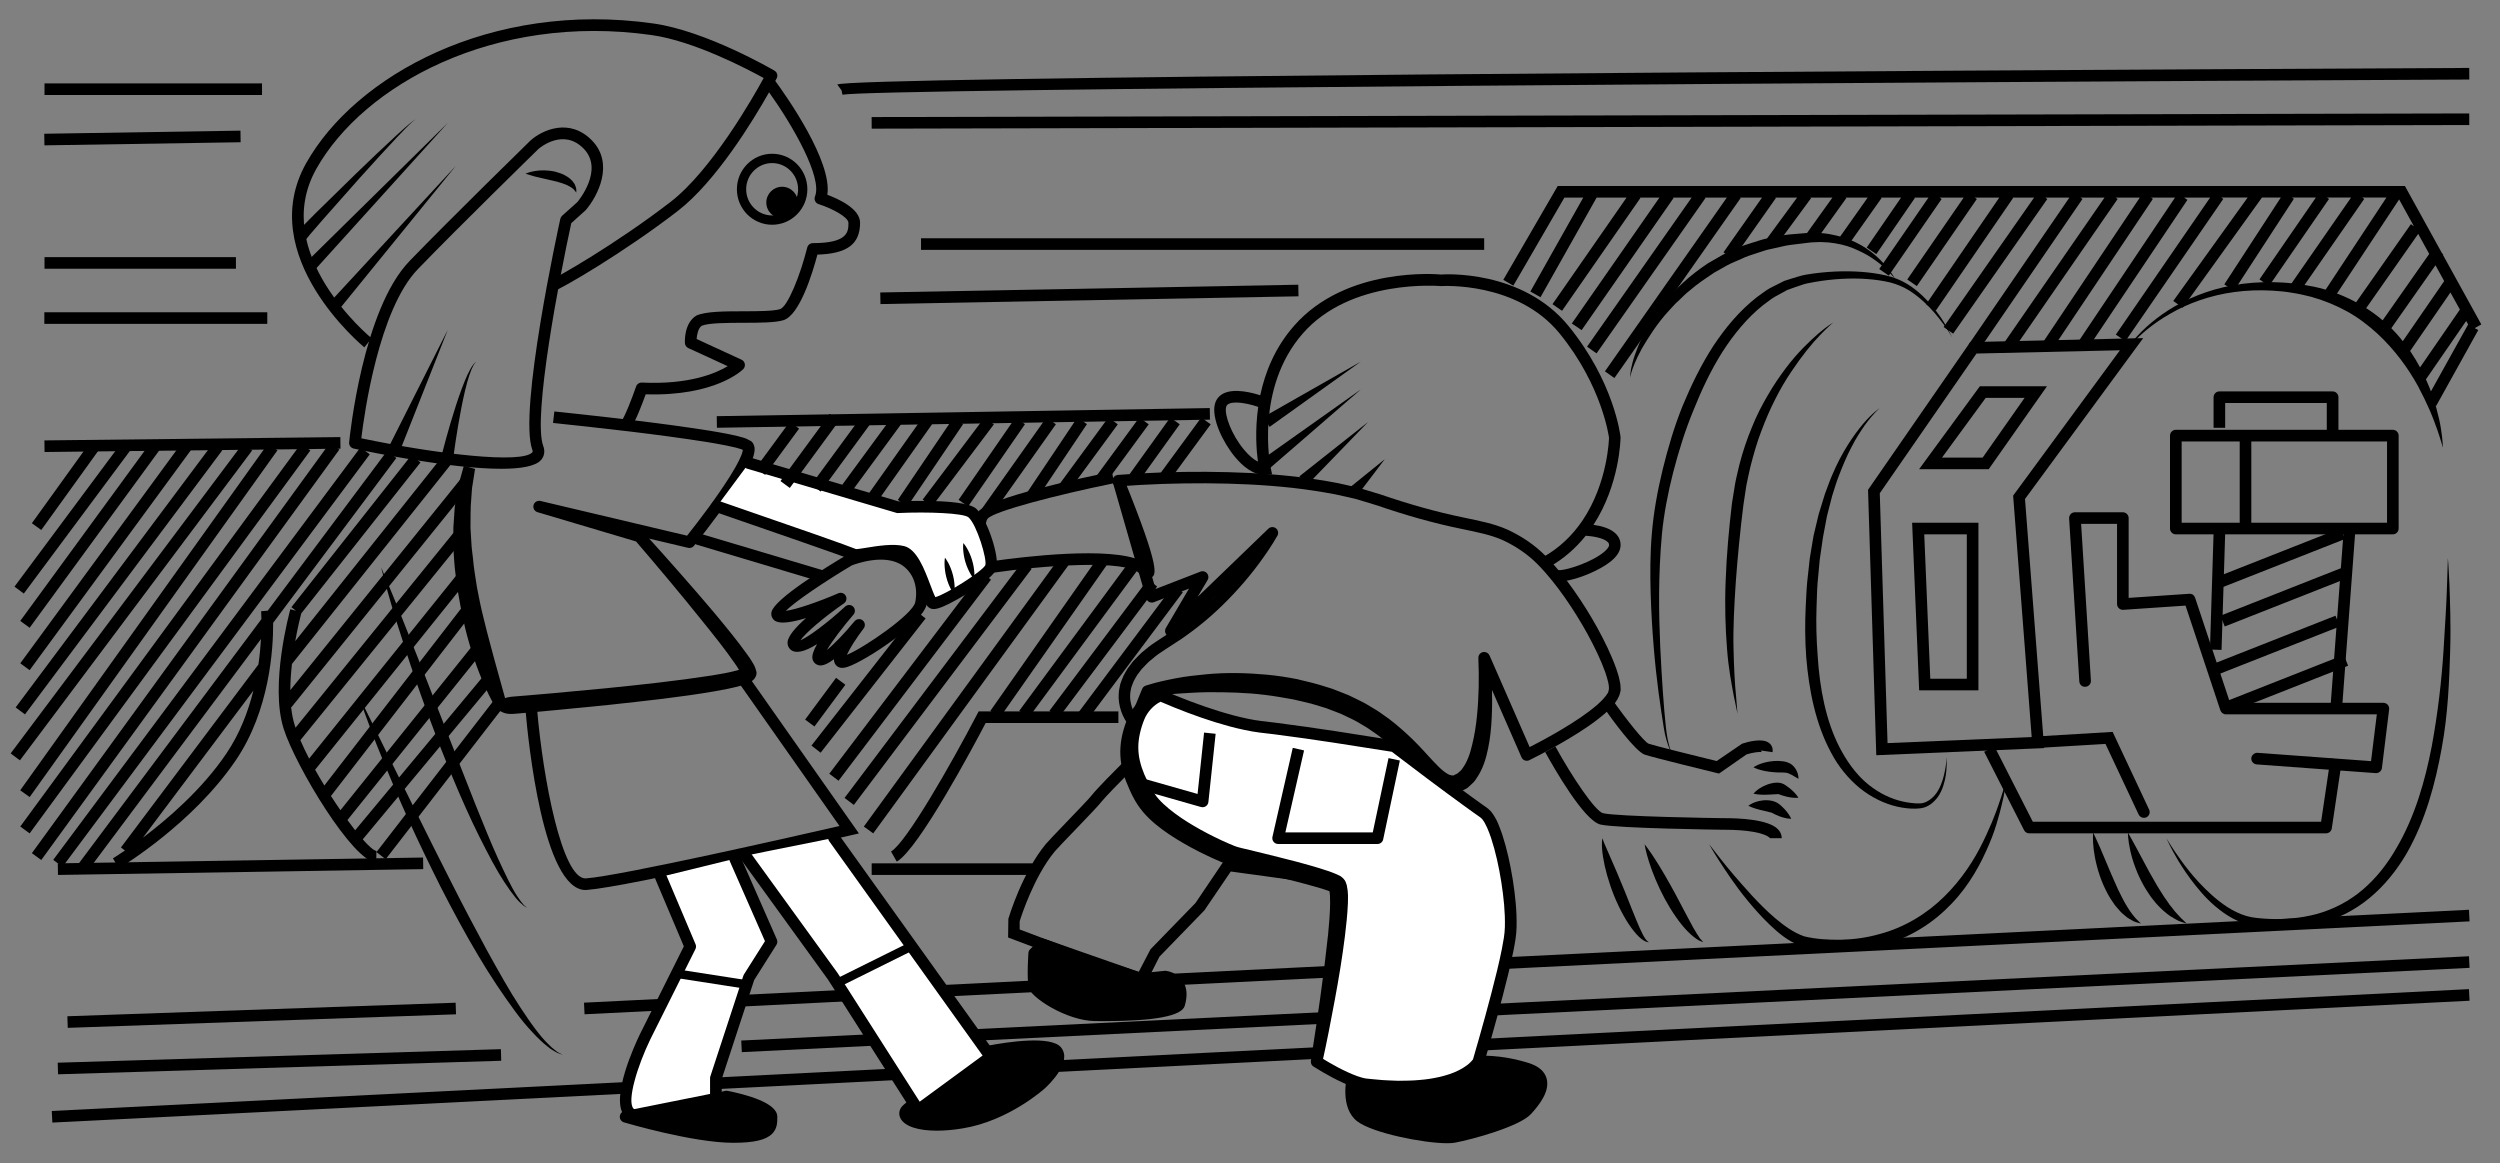
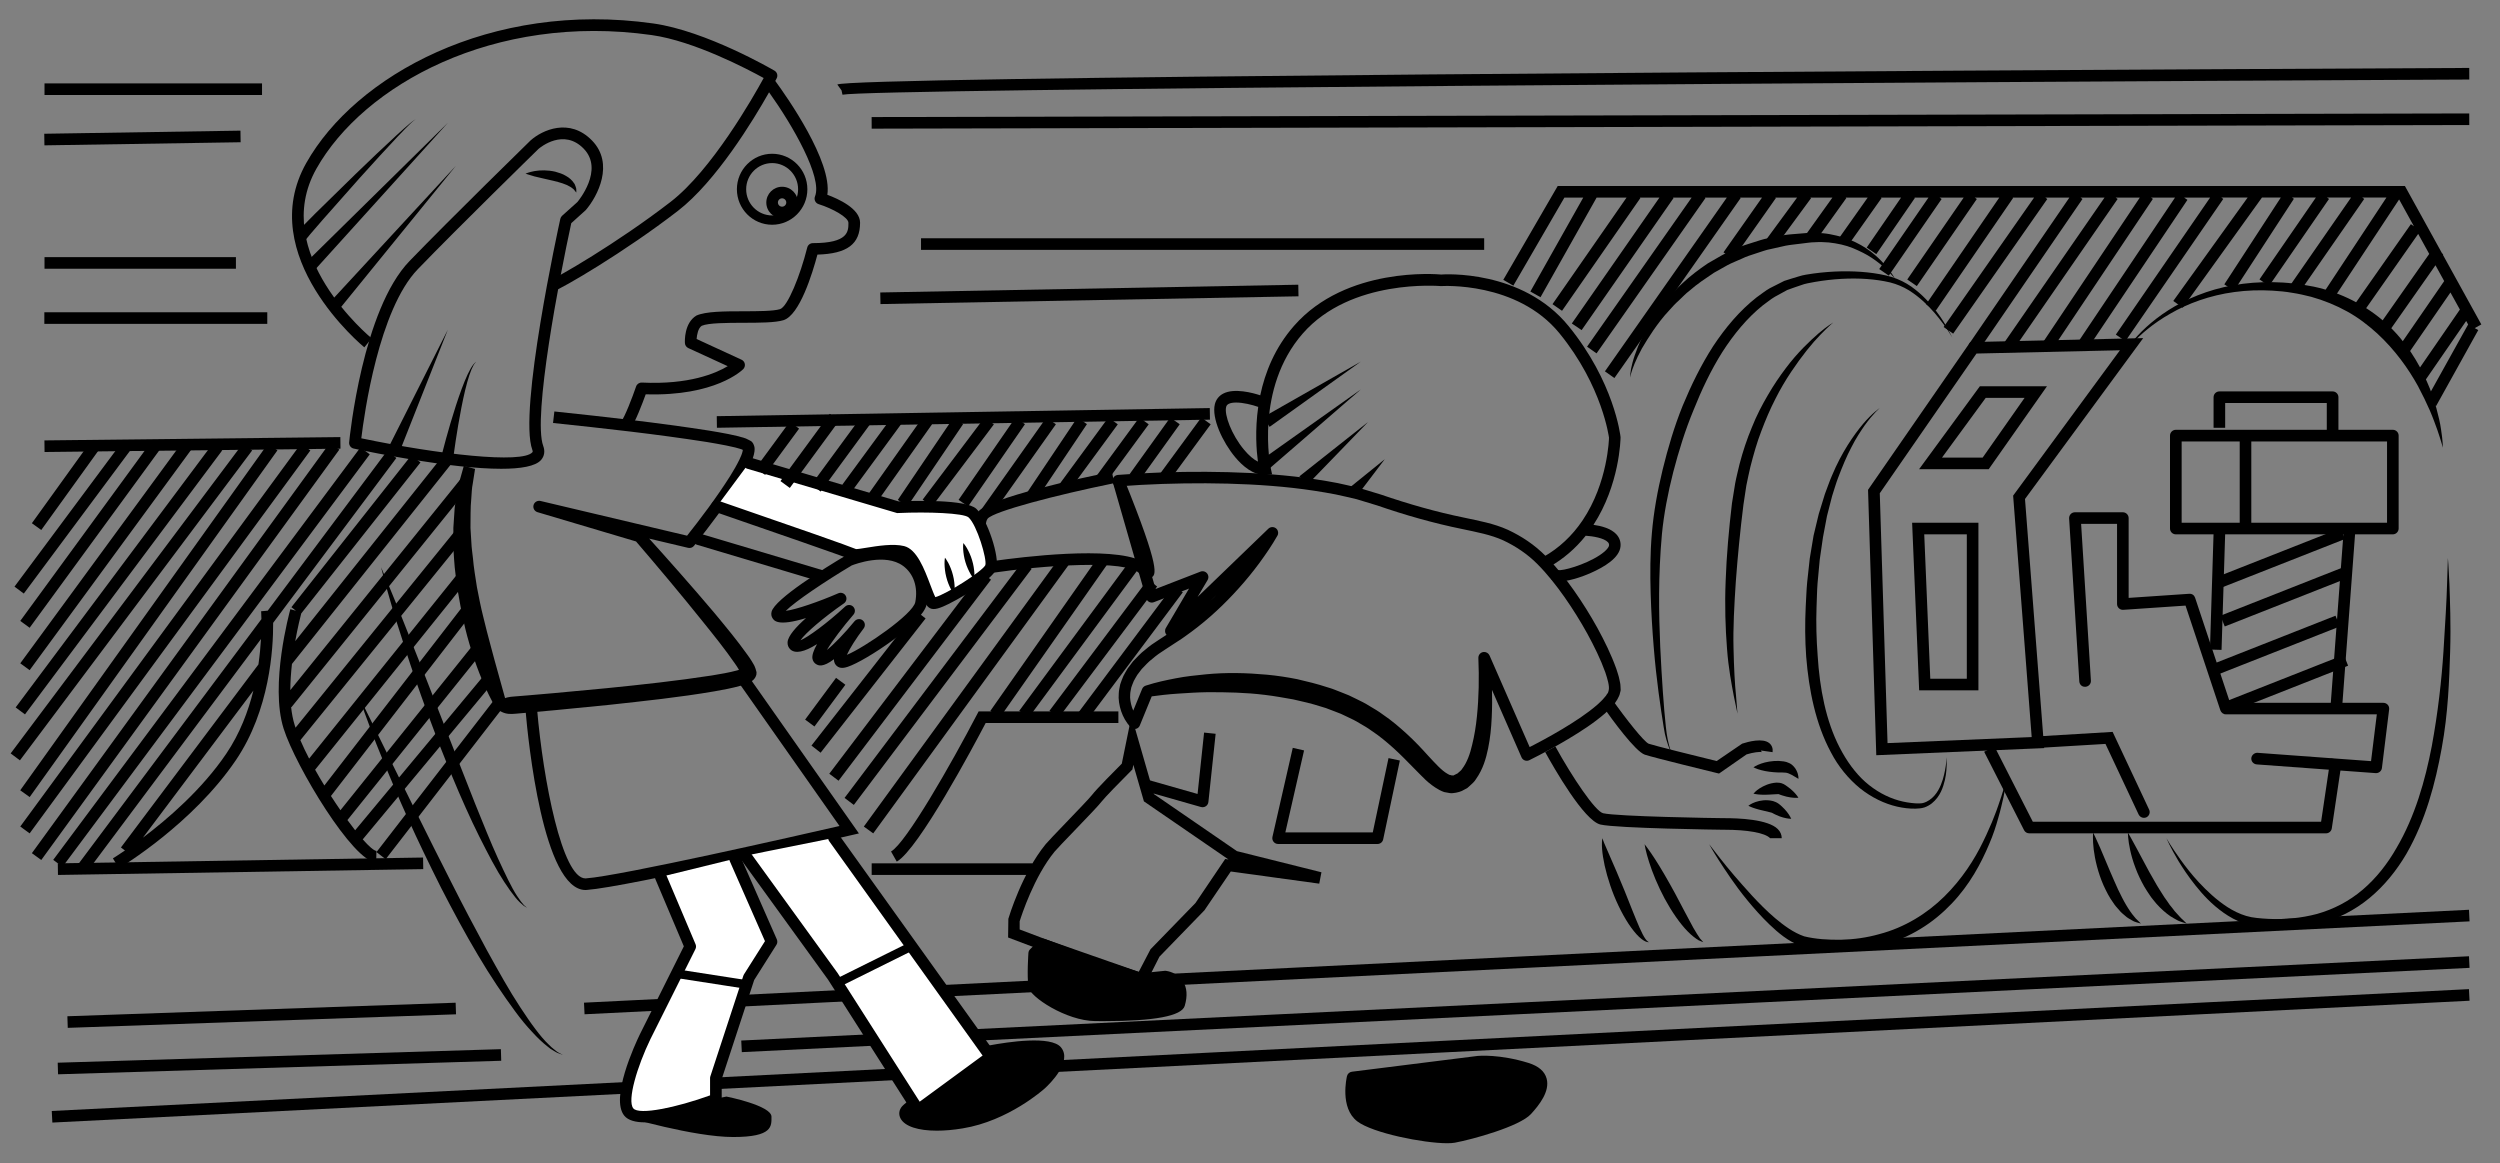
<svg xmlns="http://www.w3.org/2000/svg" id="Layer_1" x="0px" y="0px" viewBox="0 0 579.63 269.75" style="enable-background:new 0 0 579.63 269.75;" xml:space="preserve">
  <rect x="0" y="0" width="579.63" height="269.75" fill="#808080" stroke="none" />
  <style type="text/css"> .st0{fill:#FFFFFF;} </style>
  <g>
    <path d="M146.13,99.42l-2.12-1.66c0.86-1.1,2.59-5.59,3.47-8.15c0.19-0.57,0.72-0.93,1.34-0.91c10.94,0.53,17.17-2.15,19.9-3.8 l-9.14-4.2c-0.45-0.21-0.75-0.65-0.78-1.14c-0.03-0.47-0.19-4.68,2.67-6.4c2.2-0.97,6.41-0.98,10.86-0.99 c3.43-0.01,6.97-0.02,8.51-0.49c1.78-0.54,4.7-7.82,6.32-14.29c0.15-0.6,0.69-1.02,1.31-1.02c8.24,0,8.24-2.72,8.24-4.71 c0-1.27-3.64-3.3-6.91-4.33c-0.36-0.11-0.65-0.37-0.81-0.71c-0.16-0.34-0.17-0.73-0.03-1.08c1.78-4.38-5.15-16.45-10.65-24.14 c-3.62,6.41-12.26,20.65-21.16,27.51c-12.37,9.55-26.77,17.95-28.99,18.72l-0.88-2.54c1.7-0.59,15.72-8.65,28.22-18.3 c9.49-7.33,19.08-24.15,21.56-28.7c-3.76-2.07-16.12-8.57-25.97-9.96c-36.62-5.18-66.82,11.65-77.72,30.96 c-11.09,19.65,12.56,39.15,12.8,39.35l-1.7,2.09c-0.26-0.21-25.65-21.16-13.45-42.76C82.38,17.64,113.66,0.1,151.47,5.44 c12.23,1.73,27.45,10.57,28.09,10.94c0.62,0.36,0.85,1.15,0.51,1.78c-0.04,0.07-0.15,0.28-0.32,0.61 c2.77,3.79,13.24,18.7,12.07,26.39c2.56,0.95,7.59,3.22,7.59,6.48c0,4.95-2.97,7.19-9.89,7.39c-1.14,4.29-4.12,14.07-7.89,15.21 c-1.92,0.58-5.49,0.59-9.28,0.6c-3.8,0.01-8.1,0.02-9.64,0.69c-0.83,0.51-1.12,2.03-1.2,3.07l10.42,4.8 c0.4,0.18,0.68,0.55,0.76,0.98c0.08,0.43-0.06,0.87-0.36,1.19c-0.26,0.27-6.47,6.35-22.62,5.85 C148.97,93.45,147.29,97.94,146.13,99.42z" />
  </g>
  <g>
    <path d="M179.02,52.11c-4.51,0-8.17-3.69-8.17-8.23s3.67-8.23,8.17-8.23c4.51,0,8.17,3.69,8.17,8.23S183.52,52.11,179.02,52.11z M179.02,37.81c-3.32,0-6.02,2.73-6.02,6.07c0,3.35,2.7,6.07,6.02,6.07c3.32,0,6.02-2.73,6.02-6.07 C185.04,40.53,182.34,37.81,179.02,37.81z" />
  </g>
  <g>
-     <path d="M183.64,46.95c0,1.28-1.04,2.32-2.31,2.32s-2.31-1.04-2.31-2.32c0-1.28,1.04-2.32,2.31-2.32S183.64,45.67,183.64,46.95" />
-   </g>
+     </g>
  <g>
    <path d="M181.33,50.62c-2.02,0-3.66-1.64-3.66-3.66c0-2.02,1.64-3.66,3.66-3.66c2.02,0,3.66,1.64,3.66,3.66 C184.99,48.97,183.35,50.62,181.33,50.62z M181.33,45.98c-0.53,0-0.97,0.44-0.97,0.97c0,0.54,0.43,0.97,0.97,0.97 c0.53,0,0.97-0.44,0.97-0.97C182.3,46.42,181.86,45.98,181.33,45.98z" />
  </g>
  <g>
    <path d="M116.2,108.69c-11.49,0-29.56-3.7-34.19-4.69c-0.67-0.14-1.13-0.77-1.06-1.45c0.12-1.25,3.12-30.77,14-42.03 c9.66-9.99,27.88-27.78,28.06-27.96c0.01-0.01,0.03-0.03,0.05-0.04c2.63-2.33,8.98-5.32,14.21,0.07c5.2,5.36,1.32,12.88-1.46,16.12 l-3.36,3.03c-2.73,12.53-8.98,45-6.5,51.66c0.45,1.2,0.27,2.35-0.49,3.23C124.17,108.13,120.69,108.69,116.2,108.69z M83.77,101.62 c17.88,3.74,37.32,5.95,39.66,3.24c0.06-0.07,0.14-0.16,0-0.53c-3.3-8.85,6.08-51.77,6.48-53.59c0.06-0.27,0.21-0.52,0.41-0.71 l3.56-3.2c0.14-0.18,6.24-7.43,1.45-12.36c-4.64-4.77-10.03-0.33-10.47,0.05c-0.81,0.79-18.52,18.09-27.98,27.88 C87.83,71.77,84.45,95.96,83.77,101.62z" />
  </g>
  <g>
    <path d="M121.84,40.26c0,0,0.83-0.37,2.12-0.6c1.29-0.22,3.05-0.26,4.79,0.15c0.86,0.24,1.73,0.51,2.48,0.98 c0.76,0.41,1.41,1.01,1.81,1.62c0.24,0.26,0.33,0.62,0.43,0.89c0.11,0.26,0.15,0.51,0.15,0.72c0.02,0.41-0.01,0.62-0.01,0.62 s-0.16-0.18-0.38-0.47c-0.09-0.15-0.23-0.31-0.44-0.45c-0.2-0.14-0.37-0.32-0.63-0.44c-0.94-0.58-2.37-1.01-3.9-1.37 c-1.52-0.37-3.13-0.69-4.35-1.01C122.69,40.55,121.84,40.26,121.84,40.26" />
  </g>
  <g>
    <path d="M102.51,105.12c0,0,1.4-5.55,3.16-10.98c0.88-2.72,1.85-5.41,2.76-7.35c0.46-0.97,0.91-1.75,1.29-2.25 c0.17-0.26,0.4-0.4,0.5-0.52c0.12-0.11,0.19-0.17,0.19-0.17s-0.06,0.07-0.16,0.2c-0.09,0.14-0.29,0.29-0.43,0.57 c-0.31,0.54-0.66,1.34-0.99,2.34c-0.67,2.01-1.31,4.76-1.85,7.53c-1.09,5.55-1.82,11.15-1.82,11.15L102.51,105.12z" />
  </g>
  <g>
    <polygon points="90.42,103.06 103.83,76.44 92.84,104.23 " />
  </g>
  <g>
    <path d="M68.89,53.81c0,0,0.41-0.44,1.14-1.21c0.73-0.74,1.79-1.81,3.05-3.08c2.54-2.49,5.93-5.81,9.32-9.13 c3.41-3.3,6.85-6.57,9.47-8.97c1.31-1.2,2.42-2.19,3.22-2.85c0.79-0.68,1.33-0.94,1.33-0.94s-0.52,0.29-1.26,1.02 c-0.75,0.72-1.78,1.77-3,3.06c-2.44,2.58-5.63,6.08-8.8,9.6c-3.14,3.55-6.28,7.09-8.63,9.75c-1.15,1.33-2.11,2.44-2.78,3.22 c-0.64,0.79-1.01,1.23-1.01,1.23L68.89,53.81z" />
  </g>
  <g>
    <polygon points="70.79,61.01 103.83,28.48 72.73,62.87 " />
  </g>
  <g>
    <polygon points="76.56,70 105.68,38.46 78.6,71.77 " />
  </g>
  <g>
    <path d="M128.53,95.4c11.98,1.27,23.93,2.57,35.88,4.44c1.49,0.24,2.99,0.51,4.49,0.8c0.75,0.17,1.5,0.31,2.26,0.5 c0.83,0.29,1.42,0.27,2.53,0.9l0.37,0.2l0.09,0.05l0.04,0.03c0.09,0.1-0.18-0.2,0.22,0.22l0.01,0.01l0.08,0.11 c0.05-0.01,0.42,0.72,0.45,1.18c0.04,0.64-0.06,1.14-0.17,1.59c-0.23,0.89-0.57,1.61-0.9,2.34c-0.69,1.43-1.48,2.76-2.29,4.06 c-3.28,5.17-6.92,9.97-10.68,14.72c-0.33,0.42-0.87,0.58-1.36,0.47l-34.83-8.25l0.69-2.6l23.22,6.9c0.25,0.07,0.46,0.22,0.62,0.4 c5.54,6.12,11,12.28,16.35,18.6c2.64,3.19,5.28,6.35,7.74,9.81c0.31,0.44,0.62,0.85,0.92,1.36l0.44,0.74 c0.13,0.18,0.32,0.58,0.47,1.05l0.19,0.66l0.04,0.16c0.03-0.4-0.03,0.59-0.02,0.5l-0.01,0.02l-0.01,0.05 c-0.02,0.08,0.02-0.05-0.06,0.21c-0.06,0.19-0.16,0.4-0.28,0.58c-0.31,0.44-0.4,0.44-0.51,0.55c-0.12,0.1-0.26,0.2-0.34,0.25 c-0.18,0.11-0.38,0.23-0.53,0.29c-0.64,0.3-1.18,0.47-1.72,0.63c-2.14,0.62-4.17,0.98-6.24,1.35c-8.21,1.41-16.41,2.26-24.62,3.16 l-12.31,1.21l-6.16,0.56l-3.08,0.27c-1.03,0.09-2.06,0.13-3.14-0.4l-1.03-0.51c-0.14-0.06-0.24-0.17-0.31-0.29 c-1.23-2.13-2.27-4.28-3.2-6.5c-0.94-2.22-1.75-4.48-2.48-6.78c-0.71-2.3-1.37-4.61-1.86-6.98c-0.55-2.35-0.96-4.73-1.37-7.11 c-0.32-2.4-0.7-4.79-0.84-7.22c-0.06-1.21-0.19-2.41-0.16-3.64l-0.01-3.65l0.24-3.65c0.03-1.22,0.29-2.42,0.48-3.63 c0.22-1.2,0.35-2.41,0.72-3.59l0.99-3.53l2.6,0.72l-0.53,3.4c-0.24,1.11-0.24,2.28-0.34,3.42c-0.23,2.27-0.15,4.58-0.19,6.87 l0.21,3.45c0.04,1.15,0.23,2.29,0.35,3.44c0.19,2.3,0.59,4.58,0.94,6.86c0.44,2.27,0.88,4.55,1.45,6.8 c0.55,2.25,1.11,4.51,1.73,6.75c0.59,2.25,1.21,4.49,1.84,6.74l1.87,6.74l-1.34-0.8c0.97-0.7,1.99-0.83,3.02-0.9l3.07-0.25 l6.14-0.53l12.28-1.15c8.17-0.82,16.36-1.71,24.4-2.95c1.99-0.33,4.02-0.67,5.85-1.17c0.45-0.12,0.89-0.27,1.19-0.4l0.15-0.07 c0.04-0.02-0.01,0-0.02,0.02c-0.02,0.03,0.01-0.04-0.24,0.29c-0.08,0.13-0.13,0.28-0.16,0.42c-0.03,0.22,0,0.01,0,0.03l0.01-0.05 l0.01-0.02c0.01-0.11-0.06,0.86-0.03,0.45l-0.02-0.02c-0.03-0.02-0.05-0.04-0.07-0.07c0.07,0.02-0.33-0.61-0.51-0.94 c-0.2-0.38-0.51-0.8-0.79-1.21c-2.26-3.28-4.85-6.5-7.41-9.68c-5.13-6.4-10.43-12.7-15.78-18.94l0.62,0.4l-23.22-6.9 c-0.71-0.21-1.12-0.96-0.91-1.67c0.2-0.69,0.91-1.09,1.6-0.93l34.83,8.25l-1.36,0.46c3.7-4.67,7.33-9.47,10.49-14.46 c0.78-1.25,1.52-2.52,2.14-3.79c0.3-0.63,0.59-1.28,0.73-1.85c0.08-0.29,0.09-0.52,0.1-0.64c-0.07,0.11,0.29,0.43,0.06,0.15 l-0.08-0.11l-0.01-0.01c0.38,0.41,0.1,0.11,0.19,0.2l-0.02,0l-0.04-0.01l-0.14-0.04c-0.2-0.15-1.13-0.37-1.73-0.55l-2.14-0.47 c-1.45-0.28-2.91-0.55-4.39-0.79c-11.81-1.85-23.78-3.16-35.72-4.42L128.53,95.4z" />
  </g>
  <g>
    <path d="M12.14,260.27L12,257.58l560.43-28.25l0.14,2.69L12.14,260.27z M171.99,243.94l-0.13-2.69l400.58-19.54l0.13,2.69 L171.99,243.94z M135.53,235.16l-0.13-2.69l437.04-21.54l0.13,2.69L135.53,235.16z M135.76,206.35c-9.83,0-13.31-34.62-13.91-41.62 l2.68-0.23c1.41,16.36,5.8,39.16,11.21,39.16c0.05,0,0.09,0,0.14-0.01c8.03-0.58,49.26-9.96,58.76-12.14l-23.69-33.71l2.2-1.55 l25.99,36.98l-1.95,0.45c-2.11,0.49-51.86,11.98-61.12,12.65C135.96,206.34,135.86,206.35,135.76,206.35z" />
  </g>
  <g>
    <path class="st0" d="M153.19,203.31l6.84,16.15l-10.43,20.86c0,0-6.73,13.91-3.81,17.5c2.92,3.59,20.19-2.92,20.19-2.92v-4.94 l7.65-23.33l5.25-8.3l-8.47-19.25" />
  </g>
  <g>
    <path d="M149.55,260.22c-2.15,0-3.9-0.43-4.81-1.55c-3.29-4.05,2.46-16.48,3.65-18.93l10.16-20.33l-6.6-15.58 c-0.29-0.69,0.03-1.47,0.72-1.76c0.68-0.29,1.47,0.03,1.76,0.71l6.84,16.15c0.15,0.36,0.14,0.78-0.04,1.13l-10.43,20.86 c-3.05,6.3-5.44,14.24-3.97,16.05c1.33,1.64,10.09-0.21,17.8-3.01v-4c0-0.14,0.02-0.28,0.07-0.42l7.65-23.33 c0.03-0.11,0.08-0.21,0.14-0.3l4.87-7.7l-8.18-18.6c-0.3-0.68,0.01-1.47,0.69-1.77c0.68-0.29,1.48,0.01,1.77,0.69l8.47,19.26 c0.18,0.41,0.15,0.88-0.09,1.26l-5.16,8.16l-7.53,22.97v4.72c0,0.56-0.35,1.06-0.87,1.26 C163.37,257.33,155.12,260.22,149.55,260.22z" />
  </g>
  <g>
    <path d="M168.44,254.24c0,0,10.43,2.07,10.43,4.67c0,2.17,0.34,4.71-8.86,4.71c-9.2,0-24.96-4.69-24.96-4.69L168.44,254.24z" />
  </g>
  <g>
-     <path d="M170.01,264.96c-9.28,0-24.69-4.55-25.35-4.74c-0.59-0.18-0.99-0.73-0.96-1.35c0.03-0.62,0.47-1.14,1.08-1.26l23.39-4.69 c0.17-0.04,0.35-0.04,0.53,0c4.3,0.85,11.52,2.77,11.52,5.99c0.01,1.28,0.01,2.74-1.19,3.95 C177.59,264.31,174.8,264.96,170.01,264.96z M150.93,259.12c5.37,1.35,13.52,3.15,19.08,3.15c4.8,0,6.51-0.71,7.11-1.31 c0.4-0.4,0.41-0.93,0.41-1.82c-0.4-1.02-4.7-2.62-9.09-3.53L150.93,259.12z" />
-   </g>
+     </g>
  <g>
    <path d="M229.69,243.69c0,0,13.24-2.47,15.26,0c2.02,2.47-3.59,7.63-3.59,7.63s-8.08,7.29-18.4,8.98 c-10.32,1.68-14.36-1.16-12.79-2.92C211.74,255.62,229.69,243.69,229.69,243.69" />
  </g>
  <g>
    <path d="M217.21,262.15c-4.3,0-7.4-0.98-8.39-2.79c-0.53-0.96-0.4-2.04,0.35-2.88c1.6-1.8,16.76-11.9,19.78-13.91 c0.15-0.1,0.32-0.17,0.5-0.2c4.22-0.79,14.27-2.32,16.55,0.47c2.69,3.29-2.63,8.47-3.72,9.47c-0.35,0.32-8.5,7.59-19.09,9.31 C221.02,261.98,219.01,262.15,217.21,262.15z M230.21,244.96c-6.9,4.59-17.98,12.13-19.03,13.31c0.31,0.45,3.77,1.96,11.57,0.69 c9.81-1.6,17.63-8.58,17.71-8.65c2.2-2.02,4.14-4.93,3.45-5.78C243.06,243.58,236.7,243.78,230.21,244.96z" />
  </g>
  <g>
    <path d="M190.66,134.93c-0.13,0-0.26-0.02-0.39-0.06l-28.69-8.57c-0.71-0.21-1.12-0.96-0.9-1.67c0.21-0.71,0.96-1.12,1.67-0.9 l28.69,8.57c0.71,0.21,1.12,0.96,0.9,1.67C191.77,134.55,191.24,134.93,190.66,134.93z" />
  </g>
  <g>
    <path d="M13.46,249.08l-0.08-2.69l102.75-3.14l0.08,2.69L13.46,249.08z M15.71,238.31l-0.09-2.69l90.02-3.14l0.09,2.69 L15.71,238.31z M61.97,75.09H10.28V72.4h51.69V75.09z M204.14,70.5l-0.05-2.69l96.92-1.8l0.05,2.69L204.14,70.5z M54.7,62.3H10.32 v-2.69H54.7V62.3z M344.11,57.93H213.54v-2.69h130.57V57.93z M10.3,33.7l-0.04-2.69l45.49-0.72l0.04,2.69L10.3,33.7z M202.1,29.83 l-0.01-2.69l370.41-0.84l0.01,2.69L202.1,29.83z M60.75,22.03H10.32v-2.69h50.43V22.03z M195.33,21.96l-0.22-1.01l-0.98-1.35 c2.45-1.79,238.11-3.18,378.37-3.85l0.01,2.69C444.82,19.05,201.66,20.57,195.33,21.96z" />
  </g>
  <g>
    <polyline class="st0" points="172.82,198.39 193.12,226.42 212.87,257.38 229.69,245.04 193.35,194.26 " />
  </g>
  <g>
    <path d="M212.87,258.72c-0.08,0-0.17-0.01-0.25-0.02c-0.37-0.07-0.69-0.28-0.89-0.6l-19.74-30.96l-20.26-27.97 c-0.44-0.6-0.3-1.44,0.3-1.88c0.6-0.43,1.44-0.3,1.88,0.3l20.3,28.03l19.02,29.81l14.59-10.7l-35.57-49.7 c-0.43-0.6-0.29-1.45,0.31-1.88c0.61-0.44,1.44-0.3,1.88,0.31l36.35,50.78c0.43,0.6,0.3,1.43-0.3,1.87l-16.83,12.34 C213.43,258.63,213.15,258.72,212.87,258.72z" />
  </g>
  <g>
    <path d="M172.67,229.21l-15.48-2.4l0.31-1.99l15.48,2.4L172.67,229.21z M195.37,228.44l-0.9-1.81l15.59-7.74l0.9,1.81 L195.37,228.44z" />
  </g>
  <g>
    <path d="M361.58,134.8c-0.78,0-1.46-0.14-1.92-0.49l1.63-2.15c0.86,0.27,6.12-1.14,9.6-3.44c1.54-1.02,2.13-1.86,2.17-2.26 c0.03-0.29-0.05-0.51-0.25-0.74c-0.9-0.99-3.54-1.41-5.16-1.51c-2.37,2.97-5.18,5.38-8.4,7.21l-1.33-2.34 c3.56-2.02,6.58-4.84,8.99-8.41c5.91-8.75,6.14-19.08,6.14-19.19l0,0c-0.01,0-1.47-11.93-11.48-24.2 c-9.85-12.08-27.29-10.96-27.46-10.95c-0.43-0.02-20.89-1.79-32.06,10.99c-11.2,12.81-7.47,30.96-7.44,31.14l0.33,1.52l-1.55,0.1 c-2.81,0.17-5.36-2.11-7-4.07c-2.95-3.53-5.52-9.09-4.72-12.3c0.27-1.08,0.94-1.93,1.93-2.45c2.57-1.35,6.88-0.17,8.59,0.39 c1.11-5.29,3.39-11.04,7.83-16.1c12.09-13.82,33.23-11.98,34.12-11.9c0.53-0.06,18.77-1.25,29.52,11.93 c10.56,12.95,12.02,25.26,12.07,25.77c0,0.61-0.24,11.04-6.28,20.33c1.79,0.25,4.09,0.84,5.33,2.22c0.71,0.78,1.04,1.75,0.94,2.79 c-0.24,2.68-3.85,4.8-6.83,6.12C368.35,133.07,364.32,134.8,361.58,134.8z M286.6,93.33c-0.7,0-1.31,0.09-1.75,0.32 c-0.31,0.17-0.49,0.38-0.57,0.72c-0.45,1.79,1.24,6.42,4.17,9.92c1.1,1.32,2.2,2.25,3.2,2.74c-0.34-2.54-0.71-7.24,0.07-12.69 C290.34,93.85,288.24,93.33,286.6,93.33z" />
  </g>
  <g>
    <polygon points="292.91,96.7 315.51,83.84 294.36,98.97 " />
  </g>
  <g>
    <polygon points="292.8,106.39 315.51,90.29 294.46,108.51 " />
  </g>
  <g>
    <polygon points="301.26,110.44 317.19,97.84 303.06,112.44 " />
  </g>
  <g>
    <polygon points="312.35,113.51 321.06,106.47 314.29,115.39 " />
  </g>
  <g>
    <path d="M279.98,134.49l-7.4,12.49l-2.09-1.66l23.56-22.72l0.02-0.02c0.53-0.51,1.38-0.5,1.9,0.03c0.42,0.44,0.49,1.09,0.2,1.59 c-1.28,2.25-2.68,4.28-4.16,6.31c-1.49,2.01-3.06,3.95-4.74,5.81c-3.33,3.73-6.99,7.16-11.04,10.16c-1.03,0.73-2.05,1.53-3.09,2.16 l-3.08,2.01c-1.01,0.63-1.97,1.31-2.85,2.08c-0.95,0.7-1.7,1.57-2.5,2.39l-1.02,1.34c-0.31,0.46-0.54,0.96-0.82,1.43 c-0.24,0.48-0.37,1-0.58,1.5c-0.08,0.52-0.24,1.03-0.25,1.55c-0.1,1.04,0.1,2.09,0.42,3.09c0.32,0.98,0.94,2,1.53,2.69l-2.22,0.42 l3.03-7.4c0.16-0.39,0.48-0.66,0.85-0.78l0.06-0.02l0.04-0.01c2.3-0.75,4.57-1.22,6.88-1.67c2.31-0.45,4.64-0.69,6.98-0.92 c4.69-0.46,9.42-0.34,14.13,0.09c2.36,0.22,4.71,0.58,7.03,1.04c2.38,0.55,4.73,1.13,6.87,1.84l0.82,0.25l0.48,0.16l0.42,0.16 l1.69,0.66c1.14,0.41,2.24,0.9,3.31,1.46c1.09,0.52,2.18,1.06,3.2,1.71c1.05,0.61,2.08,1.23,3.05,1.95 c2.01,1.35,3.84,2.92,5.6,4.53c1.76,1.61,3.39,3.34,4.92,5.04c1.53,1.64,3.11,3.44,4.49,4.19c0.16,0.07,0.33,0.2,0.48,0.25 c0.13,0.01,0.26,0.03,0.38,0.08c0.16,0.09,0.17-0.02,0.24,0.01c0.11-0.05,0.01,0.19,0.36-0.02l0.77-0.38l0.19-0.09l0.1-0.05 l0.02-0.01c-0.47,0.27-0.12,0.07-0.23,0.13l0.02-0.03l0.21-0.2c0.27-0.27,0.61-0.44,0.85-0.87c1.09-1.41,1.84-3.46,2.31-5.56 c0.52-2.1,0.88-4.3,1.1-6.53c0.46-4.45,0.53-9.04,0.34-13.53l0-0.06c-0.03-0.74,0.54-1.37,1.29-1.4c0.57-0.02,1.07,0.31,1.29,0.8 l0.01,0.01l9.87,22.54l-1.82-0.67c2.98-1.48,5.95-3.09,8.82-4.8c2.85-1.72,5.69-3.54,8.12-5.65c0.58-0.54,1.18-1.07,1.64-1.66 l0.37-0.43l0.2-0.33c0.07-0.1,0.15-0.2,0.24-0.31c0.08-0.13,0.12-0.39,0.18-0.58c0.26-0.94-0.29-2.7-0.77-4.17 c-1.1-3.07-2.59-6.08-4.18-9c-1.61-2.92-3.39-5.76-5.3-8.49c-1.92-2.71-3.98-5.35-6.29-7.65c-2.19-2.24-5.05-4.16-7.91-5.49 c-2.9-1.32-6.16-1.91-9.49-2.62c-6.66-1.35-13.32-3.26-19.72-5.47l-4.78-1.45c-1.62-0.37-3.24-0.78-4.87-1.11 c-3.28-0.63-6.59-1.13-9.93-1.51c-6.67-0.74-13.4-1.03-20.14-1.07c-6.73-0.02-13.49,0.19-20.17,0.71l1.17-1.71l7.74,26.92 l-1.78-0.88l11.78-4.56c0.69-0.27,1.47,0.08,1.74,0.77C280.24,133.71,280.18,134.14,279.98,134.49 M275.68,136.46l-8.15,3.16 c-0.69,0.27-1.47-0.08-1.74-0.77l-0.04-0.11l-7.74-26.92l-0.01-0.01c-0.2-0.71,0.21-1.45,0.92-1.65c0.08-0.02,0.18-0.04,0.26-0.05 c6.82-0.54,13.61-0.75,20.42-0.72c6.81,0.04,13.63,0.33,20.42,1.08c3.39,0.38,6.78,0.89,10.16,1.54c1.68,0.34,3.35,0.77,5.03,1.15 l4.94,1.5c6.41,2.2,12.8,4.03,19.42,5.38c3.27,0.71,6.75,1.31,10.04,2.8c3.27,1.54,6.12,3.44,8.7,6.02 c2.49,2.49,4.61,5.21,6.6,8.02c1.98,2.81,3.8,5.73,5.46,8.73c1.64,3.02,3.17,6.1,4.36,9.41c0.26,0.86,0.58,1.67,0.75,2.61 c0.09,0.46,0.22,0.89,0.23,1.44l0.04,0.79l0,0.1c0.04-0.19-0.04,0.33-0.04,0.29l-0.01,0.04l-0.04,0.15l-0.08,0.31 c-0.09,0.66-1,2.21-1.53,2.7c-0.6,0.75-1.27,1.34-1.92,1.95c-2.69,2.33-5.59,4.17-8.53,5.94c-2.95,1.76-5.94,3.38-9.02,4.91 c-0.66,0.33-1.46,0.06-1.79-0.6c-0.01-0.02-0.02-0.05-0.03-0.07l-9.87-22.53l-0.01-0.01l2.57-0.65c0.45,4.68,0.63,9.3,0.4,14.02 c-0.11,2.35-0.34,4.72-0.83,7.1c-0.49,2.37-1.18,4.81-2.81,7.12c-0.33,0.59-0.94,1.11-1.5,1.62l-0.43,0.38l-0.05,0.05 c-0.12,0.07,0.22-0.12-0.27,0.16l-0.02,0.01l-0.1,0.05l-0.19,0.1l-0.76,0.4c-0.55,0.26-1.97,0.61-2.76,0.48 c-0.44-0.06-0.88-0.14-1.31-0.24c-0.4-0.12-0.72-0.31-1.08-0.47c-2.68-1.46-4.11-3.29-5.78-4.91c-1.61-1.65-3.16-3.24-4.8-4.73 c-1.64-1.47-3.32-2.89-5.14-4.08c-0.88-0.65-1.82-1.2-2.77-1.74c-0.92-0.58-1.9-1.05-2.89-1.51c-0.97-0.5-1.97-0.93-3-1.29 l-1.53-0.58l-0.38-0.15c0.02,0-0.23-0.07-0.33-0.1l-0.82-0.25c-2.23-0.72-4.35-1.2-6.46-1.67c-2.19-0.38-4.37-0.79-6.59-1.05 c-4.43-0.55-8.91-0.64-13.4-0.62c-2.25,0.03-4.49,0.18-6.74,0.33c-2.24,0.14-4.51,0.41-6.69,0.71l-0.03,0.01l0.92-0.79l-3.03,7.4 l-0.02,0.06c-0.27,0.67-1.04,0.99-1.7,0.71c-0.19-0.08-0.36-0.2-0.49-0.35c-1.02-1.17-1.66-2.31-2.13-3.66 c-0.44-1.33-0.69-2.75-0.56-4.17c0.02-0.71,0.22-1.39,0.34-2.08c0.24-0.65,0.44-1.32,0.74-1.94c0.33-0.59,0.64-1.21,1.01-1.77 l1.21-1.6c0.91-0.93,1.79-1.94,2.82-2.7c0.98-0.85,2.02-1.58,3.1-2.26l3.1-2.02c1.07-0.65,1.98-1.38,2.95-2.06 c3.86-2.85,7.42-6.17,10.63-9.78c1.62-1.79,3.14-3.67,4.58-5.62c1.42-1.93,2.82-3.97,3.97-5.99l2.12,1.61l-23.56,22.72 c-0.53,0.52-1.39,0.5-1.9-0.03c-0.43-0.45-0.49-1.11-0.19-1.62L275.68,136.46z" />
  </g>
  <g>
    <path d="M265.37,228.61l-13.21-4.28l-18.43-6.97l0.06-4.34c0.13-0.43,3.17-10.6,8.66-17.3c0.51-0.62,2.44-2.62,4.67-4.95 c2.47-2.57,5.55-5.77,6.06-6.45c0.94-1.26,5.59-5.95,6.91-7.26l2.25-11.04l5.21,18.1l19.24,13.22l19.59,4.9l-0.51,2.64l-20.51-2.82 l-6.11,9l-10.43,10.75L265.37,228.61z M236.42,215.5l16.63,6.29l10.96,3.55l2.74-5.25l10.42-10.72l6.89-10.21l0.77,0.11 l-19.61-13.47l-2.45-8.48l-0.22,1.08l-0.29,0.29c-2.41,2.41-6.24,6.33-6.94,7.26c-0.57,0.76-2.85,3.14-6.27,6.7 c-2.01,2.09-4.09,4.25-4.53,4.79c-4.77,5.81-7.68,14.79-8.11,16.17V215.5z" />
  </g>
  <g>
    <path d="M239.79,221.03c0,0-0.36,5.05,0,7.65c0.14,1.03,7.36,6.64,14.13,6.71c7.18,0.08,18.82-0.4,19.46-2.57 c1.74-5.85-3.23-6.41-3.23-6.41l-5.47,0.56l-22.88-8L239.79,221.03z" />
  </g>
  <g>
    <path d="M255.96,236.75c-0.67,0-1.35,0-2.06-0.01c-6.71-0.07-15.14-5.63-15.45-7.87c-0.38-2.71-0.02-7.72-0.01-7.93 c0.02-0.32,0.16-0.62,0.39-0.85l2.03-2.05c0.36-0.37,0.91-0.5,1.4-0.32l22.59,7.9l5.17-0.53c0.09-0.01,0.19-0.01,0.29,0 c0.26,0.03,2.58,0.34,3.92,2.37c0.99,1.49,1.14,3.43,0.45,5.76C273.98,235.56,267.68,236.75,255.96,236.75z M241.1,228.29 c0.87,1.1,7.03,5.69,12.84,5.76c10.24,0.11,17.32-0.82,18.26-1.79c0.36-1.33,0.32-2.51-0.19-3.3c-0.54-0.84-1.54-1.11-1.88-1.18 l-5.29,0.54c-0.19,0.02-0.39,0-0.58-0.07l-22.07-7.71l-1.08,1.09C241.03,222.88,240.86,226.28,241.1,228.29z" />
  </g>
  <g>
    <path d="M313.61,249.82c0,0-1.56,6.47,1.9,9.1c3.7,2.83,17.81,5.38,21.54,4.69c4.6-0.85,14.74-3.84,16.94-6.24 c2.13-2.33,6.51-7.63,0-9.65c-6.5-2.02-11.22-1.57-11.22-1.57L313.61,249.82z" />
  </g>
  <g>
    <path d="M335.52,265.06c-5.44,0-17.27-2.35-20.83-5.07c-4.1-3.13-2.46-10.19-2.39-10.49c0.13-0.54,0.59-0.95,1.14-1.02l29.15-3.66 c0.25-0.03,5.1-0.45,11.78,1.62c2.35,0.73,3.77,1.95,4.22,3.64c0.79,2.94-1.69,6.09-3.63,8.21c-2.66,2.9-13.58,5.89-17.68,6.65 C336.83,265.02,336.23,265.06,335.52,265.06z M314.75,251.04c-0.28,1.96-0.33,5.37,1.57,6.82c3.35,2.56,17.12,5.04,20.48,4.44 c5.16-0.95,14.46-3.94,16.19-5.82c2.91-3.17,3.24-4.84,3.02-5.68c-0.2-0.74-1.01-1.33-2.42-1.77c-6.18-1.91-10.64-1.52-10.69-1.52 L314.75,251.04z" />
  </g>
  <g>
-     <path class="st0" d="M269.07,161.24c0,0,14.13,6.39,24.23,7.4c7.7,0.77,29.95,4.37,29.95,4.37s12.28,9.42,20.86,15.48 c3.44,2.43,6.82,20.04,6.06,27.93c-0.69,7.05-7.4,29.73-7.4,29.73s-4.04,7.8-25.9,5.28c-4.21-0.48-11.62-5.28-11.62-5.28 s7.51-39.47,4.51-41.16c-3-1.69-20.38-5.62-23.52-6.4c-1.18-0.29-16.83-6.73-20.86-13.8c-4.04-7.07-4.31-11.61-2.36-17.16 C264.96,162.08,269.07,161.24,269.07,161.24" />
-   </g>
-   <g>
-     <path d="M269.08,162.7c-1.56,0.74-3.08,2.35-3.78,4.13c-0.8,1.95-1.39,4.35-1.38,6.43c-0.01,2.13,0.53,4.22,1.4,6.3 c0.89,2.02,2.03,4.28,3.32,5.7c1.42,1.59,3.27,3.02,5.2,4.35c1.94,1.32,4.02,2.52,6.14,3.63c2.08,1.08,4.43,2.19,6.4,2.96 c0.83,0.32,2.26,0.59,3.39,0.88l3.61,0.88c4.82,1.22,9.62,2.33,14.47,3.96c0.58,0.19,1.26,0.44,1.98,0.75 c0.39,0.18,0.44,0.2,0.99,0.48c1.32,0.97,1.21,1.61,1.43,2.07c0.39,1.77,0.28,2.96,0.26,4.3c-0.11,2.59-0.39,5.07-0.69,7.56 c-0.62,4.96-1.43,9.86-2.34,14.73c-0.9,4.88-1.84,9.74-2.92,14.59l-0.59-1.38c2.75,1.72,5.7,3.37,8.67,4.47 c0.82,0.26,1.31,0.46,2.2,0.58c0.69,0.09,1.61,0.15,2.4,0.23c1.64,0.19,3.29,0.2,4.93,0.28c1.64-0.02,3.28-0.02,4.9-0.18 c1.62-0.12,3.22-0.37,4.78-0.73c1.55-0.37,3.08-0.85,4.44-1.56c0.69-0.34,1.33-0.75,1.92-1.19c0.55-0.42,1.15-1.05,1.36-1.38 l-0.1,0.24c1.99-6.83,3.92-13.71,5.6-20.61c0.42-1.73,0.81-3.45,1.15-5.18c0.32-1.68,0.66-3.41,0.69-5.08 c0.09-3.42-0.29-6.95-0.83-10.41c-0.55-3.46-1.29-6.93-2.37-10.21c-0.54-1.59-1.22-3.32-2.04-4.35c-0.3-0.4-1.16-0.89-1.88-1.43 l-2.18-1.57c-5.79-4.21-11.5-8.5-17.19-12.85l0.6,0.26c-9.15-1.45-18.34-2.92-27.48-4.09l-3.47-0.41c-1.2-0.14-2.37-0.37-3.53-0.61 c-2.33-0.48-4.6-1.12-6.85-1.81C277.4,166.08,273.22,164.49,269.08,162.7 M269.62,160.01c4.18,1.84,8.51,3.48,12.87,4.84 c2.19,0.68,4.39,1.29,6.61,1.75c1.11,0.22,2.22,0.45,3.32,0.57l3.44,0.41c9.27,1.18,18.42,2.65,27.6,4.11 c0.22,0.04,0.44,0.13,0.61,0.26c5.66,4.33,11.37,8.62,17.13,12.8l2.17,1.56c0.69,0.55,1.46,0.89,2.34,1.85 c1.4,1.79,1.93,3.5,2.57,5.27c1.15,3.51,1.9,7.06,2.48,10.64c0.55,3.59,0.95,7.2,0.86,10.92c-0.04,1.91-0.39,3.7-0.74,5.52 c-0.36,1.78-0.76,3.53-1.18,5.28c-1.7,6.98-3.62,13.86-5.63,20.75l-0.02,0.06c-0.02,0.06-0.05,0.12-0.08,0.17 c-0.68,1.1-1.33,1.63-2.09,2.26c-0.75,0.57-1.54,1.06-2.35,1.47c-1.62,0.84-3.33,1.37-5.04,1.78c-1.71,0.4-3.44,0.66-5.17,0.8 c-1.73,0.17-3.45,0.17-5.17,0.19c-1.71-0.08-3.43-0.1-5.13-0.29c-0.88-0.09-1.64-0.13-2.61-0.26c-0.78-0.09-1.89-0.43-2.66-0.7 c-3.34-1.25-6.29-2.91-9.23-4.74c-0.38-0.24-0.59-0.65-0.59-1.06v-0.32c1.52-9.74,2.96-19.53,3.99-29.26 c0.23-2.43,0.44-4.86,0.47-7.22c0.01-1.12-0.03-2.43-0.22-3.08c0.04-0.12-0.27-0.12,0.52,0.5c0,0.02-0.51-0.24-0.69-0.3 c-0.42-0.15-0.91-0.32-1.5-0.5c-4.57-1.36-9.41-2.53-14.18-3.67l-3.6-0.84c-1.26-0.32-2.28-0.46-3.78-0.96 c-2.64-1.01-4.77-2.02-7.09-3.18c-2.26-1.16-4.49-2.42-6.65-3.86c-2.16-1.44-4.26-3.05-6.11-5.18c-1.96-2.31-2.96-4.61-3.98-7.12 c-0.99-2.48-1.55-5.34-1.32-8.16c0.1-1.4,0.38-2.77,0.76-4.06c0.4-1.31,0.8-2.47,1.54-3.77c1.45-2.5,3.55-4.64,6.71-5.33 c0.28-0.06,0.55-0.03,0.79,0.08L269.62,160.01z" />
-   </g>
+     </g>
+   <g>
+     </g>
  <g>
    <path d="M319.38,195.68h-23.05c-0.41,0-0.8-0.19-1.05-0.51s-0.35-0.74-0.26-1.14l4.71-20.64l2.62,0.6l-4.34,19h20.27l3.65-17.22 l2.63,0.56l-3.87,18.29C320.56,195.24,320.01,195.68,319.38,195.68z M278.83,187.16c-0.12,0-0.25-0.02-0.37-0.05l-13.87-3.95 l0.74-2.59l12.33,3.51l1.51-14.23l2.68,0.28l-1.68,15.82c-0.04,0.39-0.26,0.75-0.58,0.97 C279.36,187.08,279.09,187.16,278.83,187.16z" />
  </g>
  <g>
    <path d="M398.56,179.35l-0.59-0.14c-0.59-0.14-14.55-3.55-16.6-4.23c-2.2-0.73-7.57-8.1-9.77-11.24l2.2-1.55 c3.19,4.54,7.33,9.75,8.44,10.24c1.47,0.49,10.64,2.77,15.77,4.02l5.91-4.03c1.39-0.46,4.79-1.38,6.31-0.11 c0.6,0.5,0.86,1.24,0.75,2.08l-2.67-0.38c-0.01,0.13,0.12,0.35,0.25,0.4c-0.42-0.2-2.14,0.04-3.62,0.5L398.56,179.35z" />
  </g>
  <g>
    <path d="M406.54,177.9c0,0,0.7-0.49,1.78-0.86c1.08-0.38,2.54-0.65,4.06-0.62c0.76,0.08,1.53,0.05,2.44,0.5 c0.52,0.23,0.79,0.51,1.07,0.8c0.27,0.28,0.45,0.58,0.6,0.86c0.59,1.13,0.48,2,0.48,2s-0.73-0.46-1.61-0.95 c-0.23-0.11-0.46-0.22-0.69-0.32c-0.22-0.08-0.51-0.16-0.63-0.16c-0.36-0.05-1.08-0.05-1.76-0.05c-1.38-0.05-2.82-0.23-3.91-0.53 C407.29,178.31,406.54,177.9,406.54,177.9" />
  </g>
  <g>
    <path d="M406.54,184.01c0,0,0.52-0.65,1.45-1.24c0.95-0.59,2.22-1.21,3.9-1.32c0.44,0.02,0.94-0.01,1.65,0.34 c0.31,0.15,0.57,0.37,0.84,0.55c0.54,0.37,1.01,0.77,1.4,1.16c0.78,0.75,1.19,1.46,1.19,1.46s-0.83,0.09-1.91-0.09 c-0.54-0.08-1.15-0.22-1.78-0.43c-0.31-0.11-0.64-0.19-0.95-0.34c0.09,0.04-0.12,0.02-0.37,0.03c-1.09,0.04-2.51,0.19-3.57,0.12 C407.34,184.22,406.54,184.01,406.54,184.01" />
  </g>
  <g>
    <path d="M405.36,186.82c0,0,0.63-0.52,1.66-0.87c1.04-0.35,2.44-0.62,4.06-0.22c0.41,0.14,0.82,0.27,1.29,0.61 c0.28,0.18,0.51,0.43,0.75,0.63c0.47,0.43,0.88,0.87,1.21,1.3c0.66,0.83,0.97,1.57,0.97,1.57s-0.82,0-1.84-0.29 c-0.52-0.14-1.09-0.34-1.67-0.62c-0.28-0.15-0.6-0.26-0.87-0.44c-0.07-0.05-0.32-0.12-0.55-0.17c-1-0.28-2.33-0.51-3.3-0.83 C406.07,187.2,405.36,186.82,405.36,186.82" />
  </g>
  <g>
    <path d="M413.1,194.34h-2.69c-1.19-1.26-5.35-1.96-10.54-1.96c-0.1,0-0.2,0-0.3,0l0,0c-0.36,0-24.76-0.32-28.51-1.21 c-3.81-0.91-10.77-13.1-12.81-16.81l2.36-1.3c3.91,7.11,9.25,15.06,11.08,15.49c3.25,0.77,26.4,1.14,27.79,1.14 c3.79-0.02,10.44,0.28,12.7,2.53C412.78,192.81,413.1,193.55,413.1,194.34z" />
  </g>
  <g>
    <path d="M452.64,78.29c0,0-1.2-2.3-4.08-5.71c-1.46-1.67-3.37-3.63-5.96-5.26c-1.29-0.79-2.79-1.44-4.39-1.84 c-1.73-0.4-3.45-0.65-5.35-0.79c-3.76-0.27-7.9-0.05-12.16,0.69c-1.03,0.2-2.21,0.37-3.1,0.73c-1.06,0.37-2.17,0.72-3.23,1.13 c-0.94,0.54-1.9,1.06-2.87,1.57c-0.96,0.55-1.84,1.33-2.78,1.98c-3.61,2.9-6.73,6.68-9.4,10.84c-2.64,4.19-4.81,8.78-6.68,13.47 c-1.94,4.67-3.44,9.54-4.7,14.37c-1.23,4.83-2.17,9.7-2.62,14.37c-0.43,4.81-0.62,9.34-0.65,13.75c-0.03,4.39,0.09,8.54,0.26,12.37 c0.37,7.66,0.82,14.06,1.3,18.51c0.21,2.23,0.61,3.93,0.96,5.08c0.35,1.15,0.62,1.73,0.62,1.73s-0.31-0.56-0.75-1.69 c-0.43-1.11-1.02-2.83-1.34-5.06c-0.7-4.44-1.68-10.8-2.3-18.49c-0.32-3.84-0.58-8.02-0.71-12.45c-0.13-4.4-0.13-9.17,0.28-13.95 c0.41-4.91,1.31-9.84,2.51-14.8c1.22-4.95,2.68-9.94,4.63-14.76c1.99-4.8,4.28-9.49,7.07-13.82c2.84-4.29,6.15-8.24,10.08-11.32 c1.03-0.71,1.97-1.51,3.06-2.12c1.13-0.57,2.24-1.13,3.34-1.69c1.11-0.38,2.2-0.68,3.28-1.02c1.24-0.41,2.3-0.5,3.44-0.69 c4.45-0.6,8.7-0.67,12.6-0.26c1.92,0.21,3.86,0.54,5.52,1.04c1.78,0.55,3.31,1.34,4.64,2.26c2.62,1.87,4.44,3.98,5.82,5.76 c1.37,1.8,2.25,3.35,2.83,4.4C452.38,77.7,452.64,78.29,452.64,78.29" />
  </g>
  <g>
    <path d="M439.35,64.66c0,0-0.74-1.02-2.33-2.48c-0.78-0.75-1.8-1.56-3.04-2.39c-1.23-0.83-2.74-1.57-4.39-2.26 c-1.67-0.69-3.59-1.1-5.61-1.32c-1.02-0.07-2.07-0.13-3.14-0.05c-1.06,0-2.11,0.2-3.31,0.33c-1.15,0.16-2.36,0.25-3.51,0.47 c-1.13,0.26-2.27,0.51-3.42,0.77c-1.16,0.19-2.28,0.66-3.43,1.01c-1.14,0.37-2.3,0.72-3.38,1.26c-1.09,0.51-2.24,0.92-3.29,1.49 c-1.05,0.59-2.09,1.17-3.13,1.76c-1.97,1.33-3.93,2.62-5.63,4.13c-0.92,0.68-1.66,1.52-2.47,2.26c-0.83,0.73-1.55,1.52-2.24,2.3 c-1.44,1.52-2.63,3.12-3.68,4.62c-1.04,1.51-1.91,2.95-2.68,4.25c-0.71,1.32-1.29,2.5-1.69,3.5c-0.84,1.99-1.04,3.24-1.04,3.24 s0.02-0.31,0.06-0.9c0.05-0.59,0.19-1.45,0.48-2.51c0.28-1.07,0.72-2.33,1.28-3.76c0.6-1.41,1.31-3,2.3-4.63 c0.97-1.63,2.08-3.38,3.45-5.07c1.31-1.75,2.88-3.46,4.64-5.07c1.75-1.64,3.73-3.14,5.82-4.55c1.09-0.63,2.19-1.27,3.3-1.9 c1.11-0.62,2.32-1.08,3.48-1.62c1.16-0.56,2.39-0.91,3.6-1.29c1.22-0.36,2.4-0.83,3.67-1.03c1.25-0.24,2.48-0.48,3.71-0.72 c1.21-0.19,2.38-0.22,3.55-0.34c2.26-0.26,4.81-0.26,6.95,0.13c2.19,0.4,4.23,1.01,5.96,1.87c3.51,1.67,5.79,4.01,7.21,5.67 C438.82,63.51,439.35,64.66,439.35,64.66" />
  </g>
  <g>
    <path d="M425.05,74.76c0,0-1.19,0.97-3.02,2.89c-1.86,1.9-4.26,4.85-6.77,8.6c-1.25,1.88-2.51,3.98-3.66,6.29 c-1.18,2.29-2.25,4.8-3.24,7.43c-1.02,2.62-1.8,5.42-2.53,8.27c-0.3,1.44-0.68,2.88-0.94,4.35l-0.67,4.43 c-0.76,6.04-1.34,12.06-1.76,17.73c-0.38,5.67-0.66,10.97-0.54,15.52c0.1,4.54,0.3,8.34,0.58,11c0.22,2.66,0.34,4.19,0.34,4.19 s-0.31-1.5-0.86-4.11c-0.49-2.62-1.24-6.4-1.57-11c-0.36-4.59-0.55-9.97-0.31-15.72c0.2-5.74,0.74-11.87,1.46-17.94l0.74-4.59 c0.28-1.52,0.68-3.01,1.02-4.5c0.77-2.96,1.73-5.82,2.85-8.5c1.07-2.7,2.37-5.21,3.72-7.5c1.33-2.3,2.75-4.38,4.15-6.23 c2.78-3.71,5.62-6.35,7.64-8.11C423.72,75.53,425.05,74.76,425.05,74.76" />
  </g>
  <g>
    <path d="M435.82,94.61c0,0-1.49,1.25-3.45,3.96c-0.95,1.37-2.08,3.05-3.12,5.13c-1.09,2.04-2.09,4.46-3.1,7.12 c-0.51,1.33-0.9,2.76-1.38,4.22c-0.38,1.49-0.77,3.02-1.18,4.6c-0.3,1.6-0.61,3.25-0.93,4.93c-0.24,1.7-0.49,3.43-0.75,5.19 c-0.16,1.77-0.33,3.58-0.5,5.4c-0.15,1.83-0.15,3.69-0.24,5.56c-0.14,3.72-0.02,7.59,0.26,11.32c0.47,7.53,1.89,15.1,5.11,21.3 c1.6,3.09,3.57,5.84,5.93,7.95c2.37,2.09,5.06,3.55,7.73,4.3c1.33,0.38,2.65,0.58,3.91,0.67c0.6,0.03,1.29,0.03,1.71-0.07 c0.64-0.17,1.03-0.38,1.51-0.69c1.81-1.23,2.62-3.23,3.11-4.77c0.47-1.59,0.67-2.9,0.77-3.79c0.1-0.89,0.1-1.38,0.1-1.38 s0.05,0.48,0.04,1.38c-0.02,0.9-0.04,2.24-0.42,3.91c-0.4,1.62-1.03,3.79-3.03,5.41c-0.46,0.37-1.15,0.76-1.7,0.94 c-0.78,0.25-1.39,0.25-2.09,0.29c-1.37,0.03-2.8-0.14-4.26-0.47c-2.92-0.67-5.92-2.11-8.61-4.26c-2.66-2.18-5.03-5.03-6.74-8.34 c-3.55-6.59-5.11-14.44-5.73-22.18c-0.28-3.93-0.29-7.76-0.11-11.59c0.12-1.91,0.16-3.8,0.34-5.66c0.2-1.86,0.4-3.7,0.6-5.51 c0.3-1.8,0.59-3.56,0.88-5.29c0.41-1.71,0.81-3.38,1.2-5c0.49-1.6,0.97-3.15,1.43-4.65c0.57-1.47,1.04-2.91,1.63-4.25 c2.24-5.4,5.06-9.43,7.23-12.02C434.18,95.67,435.82,94.61,435.82,94.61" />
  </g>
  <g>
    <path d="M381.3,195.74c0,0,1.08,1.35,2.43,3.46c1.37,2.11,3.03,4.99,4.61,7.89c0.77,1.46,1.54,2.91,2.26,4.28 c0.72,1.35,1.4,2.62,1.98,3.7c0.61,1.07,1.15,1.92,1.57,2.52c0.49,0.55,0.77,0.86,0.77,0.86s-0.39-0.13-1.11-0.45 c-0.65-0.4-1.55-1.06-2.46-1.99c-1.84-1.85-3.77-4.67-5.38-7.64c-1.59-2.97-2.87-6.1-3.63-8.52 C381.56,197.45,381.3,195.74,381.3,195.74" />
  </g>
  <g>
    <path d="M371.54,194.34c0,0,0.09,0.43,0.38,1.1c0.29,0.67,0.71,1.64,1.21,2.79c1.02,2.29,2.33,5.36,3.58,8.43 c1.23,3.08,2.43,6.16,3.42,8.42c0.5,1.13,0.96,2.04,1.37,2.61c0.4,0.59,0.82,0.76,0.82,0.76c0.02-0.01-0.48,0.07-1.17-0.36 c-0.69-0.4-1.52-1.17-2.33-2.2c-1.66-2.04-3.31-5.07-4.6-8.23c-1.27-3.16-2.17-6.46-2.56-9.01c-0.2-1.27-0.27-2.36-0.25-3.13 C371.4,194.75,371.54,194.34,371.54,194.34" />
  </g>
  <g>
    <path d="M396.27,195.74c0,0,0.96,1.23,2.64,3.39c1.67,2.15,4.2,5.13,7.33,8.56c1.58,1.7,3.34,3.5,5.34,5.2 c1.99,1.67,4.26,3.36,6.72,4.2c2.56,0.64,5.61,0.84,8.55,0.79c2.97-0.07,5.98-0.48,8.86-1.3c5.83-1.51,11.09-4.77,15.11-8.75 c4.04-3.98,6.98-8.56,8.98-12.72c0.53-1.03,0.96-2.05,1.39-3.02c0.45-0.96,0.83-1.89,1.16-2.77c0.72-1.75,1.2-3.33,1.65-4.62 c0.8-2.61,1.27-4.1,1.27-4.1s-0.06,0.39-0.19,1.11c-0.14,0.72-0.27,1.79-0.57,3.13c-0.32,1.33-0.66,2.97-1.21,4.8 c-0.51,1.85-1.17,3.92-2.12,6.1c-1.83,4.35-4.48,9.37-8.67,13.75c-2.08,2.18-4.49,4.22-7.23,5.87c-2.72,1.67-5.73,2.95-8.85,3.82 c-3.12,0.86-6.36,1.26-9.53,1.3c-3.19,0.04-6.25-0.27-9.33-1.13c-3.09-1.14-5.31-3.11-7.3-4.99c-1.98-1.9-3.67-3.84-5.17-5.66 c-3-3.65-5.1-6.97-6.6-9.26C397.02,197.12,396.27,195.74,396.27,195.74" />
  </g>
  <g>
    <path d="M435.02,175.1l-1.91-61.54l23.7-34.25l40.1-0.92l-27.41,37.3l4.44,57.76L435.02,175.1z M435.83,114.36l1.8,57.93l33.42-1.4 l-4.3-55.98l24.76-33.7l-33.26,0.76L435.83,114.36z M458.7,160.06h-13.74l-1.63-38.87h15.37V160.06z M447.54,157.37h8.47v-33.48 h-9.87L447.54,157.37z M461.08,108.79h-16.14l14.09-19.23h15.56L461.08,108.79z M450.25,106.1h9.43l9.72-13.85h-9.01L450.25,106.1z " />
  </g>
  <g>
    <path d="M539.3,193.21h-68.82c-0.51,0-0.97-0.28-1.2-0.74l-9.25-18.17l2.4-1.22l8.88,17.44h66.84l2.18-14.67l2.66,0.39l-2.36,15.82 C540.53,192.72,539.97,193.21,539.3,193.21z" />
  </g>
  <g>
    <path d="M497.07,189.62c-0.5,0-0.99-0.29-1.22-0.77l-7.69-16.37l-14.57,0.87c-0.79,0.06-1.38-0.52-1.42-1.26 c-0.04-0.74,0.52-1.38,1.26-1.42l16.39-0.98l8.46,18.02c0.32,0.67,0.03,1.47-0.64,1.79C497.45,189.58,497.26,189.62,497.07,189.62z " />
  </g>
  <g>
    <path d="M550.91,179.25c-0.03,0-0.07,0-0.1,0l-27.59-2.02c-0.74-0.06-1.3-0.7-1.25-1.44c0.06-0.74,0.77-1.29,1.44-1.25l26.32,1.93 l1.34-10.85h-34.99c-0.58,0-1.09-0.37-1.28-0.92l-8.08-24.29l-14.44,0.98c-0.37,0.03-0.74-0.11-1.01-0.36 c-0.27-0.26-0.43-0.61-0.43-0.98v-18.59h-8.33l2.27,36.34c0.05,0.74-0.52,1.38-1.26,1.43c-0.82,0.07-1.38-0.52-1.43-1.26 l-2.36-37.77c-0.02-0.37,0.11-0.73,0.36-1.01c0.26-0.27,0.61-0.42,0.98-0.42h11.11c0.74,0,1.35,0.6,1.35,1.35v18.5l14.04-0.95 c0.67-0.05,1.18,0.34,1.37,0.92l8.11,24.36h35.54c0.39,0,0.75,0.17,1.01,0.45c0.26,0.29,0.37,0.67,0.33,1.06l-1.68,13.63 C552.16,178.74,551.58,179.25,550.91,179.25z" />
  </g>
  <g>
    <path d="M554.78,123.89h-50.31c-0.74,0-1.35-0.6-1.35-1.35V101c0-0.74,0.6-1.35,1.35-1.35h50.31c0.74,0,1.35,0.6,1.35,1.35v21.54 C556.12,123.29,555.52,123.89,554.78,123.89z M505.82,121.2h47.62v-18.85h-47.62V121.2z" />
  </g>
  <g>
    <rect x="519.28" y="101" width="2.69" height="20.53" />
  </g>
  <g>
    <path d="M543,164.37l-2.69-0.2l3.03-40.55l2.69,0.2L543,164.37z M515.07,150.68l-2.69-0.08l0.84-26.92l2.69,0.08L515.07,150.68z M542.16,99.83h-2.69v-6.39h-23.56v5.75h-2.69v-7.09c0-0.74,0.6-1.35,1.35-1.35h26.25c0.74,0,1.35,0.6,1.35,1.35V99.83z" />
  </g>
  <g>
    <path d="M515.81,165.61l-0.99-2.5l28.6-11.27l0.99,2.5L515.81,165.61z M513.88,156.52l-0.99-2.5l28.6-11.27l0.99,2.5L513.88,156.52 z M515.81,145.25l-0.99-2.5l28.6-11.28l0.99,2.51L515.81,145.25z M515.06,136.24l-0.99-2.5l28.6-11.27l0.99,2.51L515.06,136.24z" />
  </g>
  <g>
    <path d="M485.29,193.04c0,0,0.73,1.42,1.63,3.52c0.46,1.05,0.98,2.27,1.51,3.58c0.57,1.29,1.1,2.69,1.73,4.03 c0.57,1.37,1.21,2.7,1.84,3.92c0.3,0.62,0.64,1.18,0.95,1.73c0.3,0.57,0.66,1.01,0.95,1.49c0.29,0.48,0.64,0.83,0.91,1.19 c0.28,0.37,0.54,0.66,0.8,0.87c0.49,0.48,0.77,0.76,0.77,0.76s-0.37-0.09-1.05-0.3c-0.35-0.09-0.76-0.25-1.16-0.52 c-0.42-0.26-0.95-0.51-1.39-0.93c-0.45-0.4-1.01-0.8-1.43-1.35c-0.46-0.52-0.97-1.06-1.37-1.7c-0.9-1.22-1.62-2.64-2.28-4.08 c-1.27-2.9-1.99-5.96-2.27-8.29C485.14,194.64,485.29,193.04,485.29,193.04" />
  </g>
  <g>
    <path d="M493.36,193.04c0,0,0.85,1.43,1.97,3.55c0.56,1.05,1.21,2.28,1.92,3.59c0.7,1.3,1.42,2.69,2.23,4.02 c0.74,1.37,1.6,2.65,2.37,3.88c0.43,0.57,0.82,1.15,1.2,1.71c0.43,0.5,0.81,1,1.16,1.47c0.79,0.84,1.42,1.63,1.97,2.07 c0.51,0.51,0.81,0.8,0.81,0.8s-0.39-0.11-1.09-0.34c-0.34-0.13-0.79-0.24-1.22-0.51c-0.44-0.25-0.96-0.52-1.5-0.87 c-1.04-0.72-2.16-1.7-3.21-2.88c-0.48-0.61-1.04-1.21-1.49-1.9c-0.44-0.69-0.94-1.36-1.34-2.09c-0.81-1.45-1.53-2.94-2.05-4.39 c-0.55-1.44-0.94-2.83-1.2-4.03C493.35,194.72,493.36,193.04,493.36,193.04" />
  </g>
  <g>
    <path d="M502.28,194.34c0,0,1.08,1.9,3.28,4.98c1.11,1.54,2.51,3.37,4.29,5.29c1.79,1.9,3.93,3.97,6.57,5.69 c1.33,0.85,2.79,1.59,4.37,2.06c0.79,0.23,1.6,0.39,2.45,0.47c0.9,0.09,1.83,0.18,2.72,0.21c3.62,0.18,7.49-0.14,11.27-1.15 c3.77-1.06,7.43-2.94,10.55-5.6c3.13-2.66,5.76-6.01,7.85-9.68c4.3-7.31,6.66-15.7,8.18-23.59c1.46-7.93,2.29-15.47,2.71-21.96 c0.41-6.49,0.74-11.91,0.84-15.71c0.12-3.8,0.19-5.98,0.19-5.98s0.19,2.17,0.35,5.97c0.12,3.8,0.37,9.25,0.17,15.79 c-0.21,6.53-0.46,14.2-1.95,22.31c-1.46,8.07-3.72,16.74-8.19,24.52c-2.26,3.85-5.12,7.41-8.56,10.25 c-3.43,2.85-7.46,4.85-11.55,5.94c-4.1,1.08-8.21,1.27-12.03,0.91c-0.97-0.07-1.88-0.2-2.78-0.32c-0.96-0.13-1.9-0.36-2.78-0.66 c-1.76-0.62-3.32-1.5-4.7-2.47c-2.76-1.95-4.83-4.21-6.5-6.31c-1.67-2.09-2.95-4.04-3.95-5.67 C503.13,196.35,502.28,194.34,502.28,194.34" />
  </g>
  <g>
    <path d="M492.66,82.61c0,0-0.06,0.08-0.23,0.17c-0.1,0.09-0.24-0.07-0.17-0.21c0.03-0.14,0.09-0.29,0.17-0.46 c0.32-0.67,0.91-1.58,1.77-2.65c1.71-2.14,4.53-4.97,8.53-7.53c3.99-2.55,9.2-4.77,15.08-5.8c2.94-0.52,6.03-0.76,9.16-0.71 c1.58,0.03,3.13,0.11,4.74,0.31c1.53,0.14,3.12,0.42,4.74,0.73c6.31,1.34,12.3,4.43,16.81,8.54c4.55,4.11,7.51,9.09,9.42,13.47 c0.99,2.19,1.68,4.27,2.19,6.14c0.51,1.87,0.89,3.51,1.08,4.88c0.44,2.74,0.43,4.32,0.43,4.32s-0.38-1.53-1.27-4.11 c-0.47-1.28-1.01-2.83-1.76-4.56c-0.76-1.72-1.67-3.63-2.75-5.65c-2.21-4.01-5.32-8.38-9.45-12.19c-2.08-1.88-4.38-3.67-6.97-5.09 c-2.58-1.43-5.39-2.57-8.31-3.39c-1.44-0.36-2.91-0.71-4.47-0.94c-1.46-0.26-3.01-0.4-4.51-0.49c-3.01-0.18-5.99-0.07-8.84,0.32 c-5.71,0.76-10.86,2.68-14.86,5.01c-4.04,2.29-6.99,4.89-8.81,6.91c-0.91,1.01-1.55,1.88-1.91,2.51c-0.15,0.26-0.35,0.72-0.07,0.62 C492.59,82.68,492.66,82.61,492.66,82.61" />
  </g>
  <g>
    <path d="M13.44,202.86l-0.04-2.69l84.69-1.35l0.04,2.69L13.44,202.86z M10.33,104.8l-0.03-2.69l68.61-0.77l0.03,2.69L10.33,104.8z M166.22,99.18l-0.04-2.69l114.31-1.88l0.04,2.69L166.22,99.18z M564.8,94.16l-2.36-1.31l9.8-17.62l-0.45-0.82l-9.78,14.19 l-2.22-1.53l10.54-15.3l-2.19-3.96l-10.31,14.97l-2.22-1.53l11.08-16.08l-2.02-3.67l-11.42,16.27l-2.2-1.55l12.17-17.35l-2.56-4.64 L547.72,72.7l-2.2-1.55l13.45-19.18l0.71,0.5l-3.44-6.23l-15.64,23.69l-2.25-1.48l14.95-22.65h-5.62l0.47,0.32l-15.13,21.81 l-2.21-1.53l14.29-20.6h-5.58l0.47,0.32l-13.91,20.19l-2.22-1.53l13.08-18.98h-5.54l0.44,0.29l-13.87,21.31l-2.26-1.47l13.1-20.13 h-4.37l-18.37,25.55l-2.19-1.57l17.24-23.98h-6.11l0.46,0.32l-22.69,32.98l-2.22-1.52l21.86-31.77h-6.04l0.78,0.53l-22.95,34.21 l-2.23-1.5l22.3-33.24h-5.58l0.45,0.3L475.8,81l-2.23-1.5l22.55-33.69h-5.61l0.47,0.32l-24.26,35.09l-2.21-1.53l23.43-33.88h-5.57 l0.46,0.32l-24.17,35.27l-2.22-1.52l23.35-34.07h-5.59l0.47,0.33l-21.83,31.22l-2.21-1.54l20.98-30.01h-5l0.13,0.09l-17.94,26.15 l-2.22-1.52l16.95-24.71h-5.67l0.47,0.32l-13.91,20.19l-2.22-1.53l13.08-18.98h-5.58l0.47,0.32l-12.25,17.77l-2.22-1.53 l11.42-16.57h-3.28l0.13,0.09l-8.95,13.02l-2.22-1.52l7.96-11.58h-4.67l0.15,0.1l-7.58,10.73l-2.2-1.55l6.56-9.28h-5.11l0.16,0.11 l-7.11,9.93l-2.19-1.57l6.07-8.47h-5.11l0.17,0.12l-8.17,11.12l-2.17-1.59l7.09-9.65h-5.05l0.14,0.1l-9.95,14.14l-2.2-1.55 l8.93-12.69h-5.09l0.14,0.1l-29.27,41.73l-2.2-1.55l28.26-40.28h-5.09l0.14,0.1l-25.25,36.01l-2.2-1.55l24.24-34.56h-4.33l0.14,0.1 l-21.31,30.62L364.43,75l20.31-29.18h-4.55l0.14,0.09l-18.17,26.15l-2.21-1.54l17.17-24.71h-6.94l-13.01,23.1l-2.35-1.32 l12.26-21.78h-4.37l-11.84,20.42l-2.33-1.35l12.62-21.76h196.42l8.62,15.62l0.27,0.19l-0.09,0.13l8.92,16.16l-1.53,0.85l0.82,0.46 L564.8,94.16z M555.89,45.81l0.18,0.12L555.89,45.81z" />
  </g>
  <g>
    <path d="M83.19,161.24c0,0,0.14,0.36,0.45,0.99c0.31,0.64,0.77,1.57,1.35,2.76c1.17,2.37,2.84,5.77,4.84,9.84 c2.01,4.06,4.35,8.8,6.86,13.88c2.53,5.07,5.19,10.49,7.94,15.85c2.71,5.39,5.53,10.72,8.22,15.68c2.73,4.94,5.29,9.55,7.78,13.31 c1.24,1.88,2.39,3.59,3.5,5.04c1.09,1.46,2.13,2.68,3.08,3.58c0.45,0.48,0.9,0.85,1.3,1.16c0.4,0.32,0.73,0.61,1.05,0.75 c0.63,0.33,0.96,0.51,0.96,0.51s-0.36-0.13-1.02-0.38c-0.36-0.1-0.72-0.35-1.17-0.61c-0.46-0.25-0.96-0.58-1.46-1.03 c-1.06-0.82-2.25-1.95-3.5-3.32c-1.28-1.36-2.63-2.97-3.97-4.82c-2.71-3.68-5.7-8.09-8.59-13c-2.92-4.89-5.79-10.24-8.56-15.63 c-2.72-5.42-5.36-10.88-7.69-16.06c-2.35-5.17-4.35-10.08-6.1-14.27c-1.74-4.19-3.01-7.77-3.94-10.25 C83.61,162.71,83.19,161.24,83.19,161.24" />
  </g>
  <g>
    <path d="M88.35,131.52c0,0,0.53,1.25,1.45,3.42c0.87,2.2,2.23,5.29,3.7,9.06c1.49,3.76,3.24,8.15,5.1,12.85 c1.84,4.71,3.8,9.73,5.76,14.75c1.97,5.01,3.94,10.02,5.79,14.72c1.9,4.67,3.63,9.06,5.31,12.71c1.69,3.66,3.11,6.7,4.4,8.66 c0.63,0.99,1.2,1.71,1.62,2.17c0.48,0.41,0.73,0.63,0.73,0.63s-0.29-0.18-0.83-0.52c-0.49-0.41-1.21-1.03-1.95-1.97 c-1.49-1.86-3.41-4.7-5.33-8.29c-1.92-3.59-4.08-7.82-6.14-12.46c-2.09-4.63-4.13-9.64-6.12-14.67c-1.94-5.05-3.82-10.11-5.47-14.9 c-1.67-4.78-3.06-9.3-4.31-13.16c-1.24-3.86-2.1-7.13-2.77-9.4C88.67,132.83,88.35,131.52,88.35,131.52" />
  </g>
  <g>
    <path d="M239.43,202.86H202.1v-2.69h37.33V202.86z M20.11,202.23l-2.16-1.61l42.66-57.07c-0.02-1.14-0.07-1.79-0.07-1.83l1.53-0.13 l27.67-37.02l2.16,1.61l-28.57,38.23c0.04,6.04-0.8,20.26-8.64,31.83c-9.92,14.66-26.42,24.66-27.12,25.08l-1.39-2.31 c0.04-0.02,1.09-0.66,2.79-1.82l-0.93-0.7l31.88-42.44c0.31-2.16,0.49-4.16,0.59-5.89L20.11,202.23z M58.75,160.11l-25.61,34.1 c5.7-4.29,13.71-11.17,19.33-19.48C55.6,170.1,57.55,164.94,58.75,160.11z M14.5,200.97l-2.16-1.61l71.23-95.63l2.16,1.61 L14.5,200.97z M87.23,199.94c-5.28,0-18.69-22.25-21.47-31c-3.22-10.14,1.36-26.98,1.56-27.69l1.3,0.36l-1.06-0.83l27.82-35.23 l2.11,1.67l-27.65,35.01c-0.2,0.77-0.81,3.21-1.39,6.42l34.33-43.1l2.11,1.68l-37.2,46.71c-0.22,1.97-0.37,4.03-0.38,6.06 l39.8-49.33l2.1,1.69l-41.64,51.61l-0.08-0.06c0.16,1.5,0.43,2.93,0.84,4.23c0.06,0.19,0.12,0.38,0.19,0.58l37.27-45.98l2.09,1.7 l-38.24,47.18c0.59,1.37,1.27,2.8,2.03,4.26l34.12-42.46l2.1,1.69l-34.83,43.35c0.68,1.23,1.4,2.45,2.14,3.66l31.91-41.3l2.13,1.65 l-32.51,42.08c0.73,1.14,1.47,2.24,2.2,3.3l30.99-38.61l2.1,1.69l-31.47,39.2c0.62,0.84,1.22,1.64,1.79,2.37l30.3-36.43l2.07,1.72 l-30.61,36.82c1.43,1.61,2.56,2.61,3.17,2.68L87.23,199.94z M207.92,199.77l-1.33-2.35c3.5-1.98,14.08-20.53,19.93-31.76l0.38-0.72 h32.4v2.69h-30.77C225.79,172.87,212.97,196.91,207.92,199.77z M9.57,199.39l-2.18-1.58l69.1-95.14l2.18,1.58L9.57,199.39z M89.42,199.21l-2.13-1.65l27.52-35.59l2.13,1.65L89.42,199.21z M6.87,193.22l-2.17-1.59l65.09-88.78l2.17,1.59L6.87,193.22z M6.88,184.8l-2.19-1.57l57.44-80.37l2.19,1.56L6.88,184.8z M4.62,176.29l-2.15-1.61l53.84-71.85l2.15,1.61L4.62,176.29z M5.79,165.63l-2.16-1.61l45.72-61.19l2.16,1.61L5.79,165.63z M6.87,155.38l-2.17-1.59l37.47-51.12l2.17,1.59L6.87,155.38z M6.87,145.55l-2.17-1.59l30.4-41.59l2.17,1.59L6.87,145.55z M5.52,137.62l-2.16-1.61l24.68-33.18l2.16,1.61L5.52,137.62z M266.14,134.16c-0.89,0-1.62-0.83-1.9-1.16c-2.95-3.38-22.63-1.89-34.35-0.16l-1.01,0.15l-0.42-0.93 c-0.73-1.62-4.23-9.86-1.66-13.4c2.37-3.25,24.33-7.93,31-9.28l0.5,2.45l2.25-0.91c8.73,21.55,7.43,22.35,6.39,22.99 C266.67,134.09,266.4,134.16,266.14,134.16z M266.61,131.58L266.61,131.58L266.61,131.58z M258.11,112.07 c-13.27,2.71-27.74,6.49-29.13,8.19c-1.12,1.54,0.14,6.34,1.54,9.78c6.44-0.91,27.05-3.46,34.09,0 C263.58,126.26,260.84,118.82,258.11,112.07z M9.57,122.88l-2.18-1.57l13.28-18.45l2.18,1.57L9.57,122.88z" />
  </g>
  <g>
    <path class="st0" d="M173.63,107.4l34.53,10.21c0,0,15.03-0.67,17.28,1.35c2.24,2.02,4.93,10.54,4.26,12.56 c-0.67,2.02-12.12,8.98-13.46,8.3c-1.35-0.67-3.37-11-6.95-11.89c-3.59-0.9-10.55,1.12-11.22,0.67 c-0.67-0.45-31.86-11.19-31.86-11.19" />
  </g>
  <g>
    <path d="M216.47,141.21c-0.32,0-0.59-0.06-0.84-0.19c-0.93-0.46-1.42-1.69-2.45-4.42c-0.92-2.43-2.64-6.97-4.22-7.37 c-1.96-0.49-5.42,0.07-7.71,0.43c-2.36,0.37-3.24,0.52-3.93,0.05c-1.01-0.47-19.44-6.87-31.55-11.04c-0.7-0.24-1.08-1.01-0.83-1.71 c0.24-0.7,1.01-1.08,1.71-0.83c19.09,6.58,29.78,10.33,31.83,11.18c0.39,0.01,1.47-0.17,2.35-0.31c2.65-0.43,6.29-1.01,8.79-0.39 c2.96,0.74,4.69,5.33,6.09,9.03c0.36,0.96,0.83,2.2,1.15,2.81c2.5-0.66,10.83-5.92,11.59-7.41c0.43-1.36-1.94-9.33-3.9-11.09 c-1.13-0.98-9.35-1.32-16.32-1l-0.23,0.01l-34.74-10.28c-0.71-0.21-1.12-0.96-0.91-1.67c0.21-0.71,0.96-1.12,1.67-0.91l34.31,10.15 c3.9-0.17,15.59-0.47,18.01,1.7c2.54,2.29,5.53,11.31,4.64,13.99c-0.84,2.53-9.53,7.53-12.35,8.7 C217.69,141.03,217.02,141.21,216.47,141.21z" />
  </g>
  <g>
    <path d="M195.27,154.85c-0.43,0-0.88-0.11-1.26-0.45c-0.25-0.23-0.67-0.62-0.65-1.56c-2.59,1.96-3.59,1.44-4.03,1.21 c-0.51-0.26-0.85-0.73-0.96-1.31c-0.15-0.8,0.28-2,1.06-3.4c-2.98,1.86-5.04,2.27-6.17,1.24c-0.47-0.43-0.7-1.03-0.66-1.69 c0.1-1.45,1.98-3.55,4.28-5.59c-6.59,2.01-7.43,0.6-7.8-0.03c-0.18-0.29-0.35-0.78-0.19-1.43c0.75-2.98,12.34-10.15,17.29-13.09 c0.05-0.03,0.11-0.06,0.17-0.08c0.36-0.15,9.02-3.71,14.6,0.37c3.26,2.38,4.75,6.63,3.89,11.09c-0.82,4.31-14.14,13.1-18.29,14.47 C196.29,154.68,195.79,154.85,195.27,154.85z M199.18,143.54c0.29,0,0.59,0.09,0.83,0.29c0.58,0.46,0.68,1.29,0.23,1.87 c-1.72,2.25-3.27,4.71-3.89,6.13c4.06-1.67,15.33-9.43,15.86-12.22c0.67-3.48-0.39-6.62-2.84-8.41c-4.13-3.02-11.08-0.42-11.9-0.1 c-6.2,3.7-13.07,8.32-15.29,10.53c2.4-0.3,7.72-2.14,12.19-4.08c0.63-0.27,1.38-0.02,1.71,0.58c0.34,0.6,0.16,1.37-0.41,1.76 c-4.72,3.27-8.94,6.88-10.09,8.57c1.69-0.67,6.23-3.99,10.37-7.83c0.53-0.49,1.34-0.48,1.85,0.02c0.51,0.5,0.55,1.31,0.08,1.85 c-2.41,2.79-4.97,6.15-6.17,8.21c1.63-1.31,4.15-3.9,6.41-6.67C198.4,143.71,198.79,143.54,199.18,143.54z" />
  </g>
  <g>
    <path d="M221.25,137.83c0,0-0.39-0.47-0.78-1.22c-0.39-0.75-0.82-1.78-1.08-2.85c-0.28-1.07-0.38-2.17-0.4-3.02 c-0.01-0.85,0.1-1.44,0.1-1.44s0.38,0.47,0.78,1.22c0.39,0.75,0.82,1.78,1.08,2.85c0.28,1.06,0.38,2.17,0.4,3.02 C221.36,137.23,221.25,137.83,221.25,137.83" />
  </g>
  <g>
    <path d="M225.88,134.32c0,0-0.4-0.45-0.83-1.18c-0.42-0.73-0.9-1.74-1.21-2.79c-0.32-1.05-0.48-2.15-0.53-2.99 c-0.05-0.85,0.04-1.45,0.04-1.45s0.41,0.45,0.83,1.18c0.42,0.73,0.9,1.74,1.2,2.79c0.33,1.05,0.48,2.15,0.53,2.99 C225.97,133.72,225.88,134.32,225.88,134.32" />
  </g>
  <g>
    <path d="M202.46,193.22l-2.18-1.58l45.26-62.18l2.18,1.59L202.46,193.22z M197.96,186.62l-2.15-1.62l41.23-54.74l2.15,1.62 L197.96,186.62z M194.42,181.01l-2.15-1.62l35.34-46.62l2.15,1.63L194.42,181.01z M190.26,174.52l-2.12-1.66l24.34-31.13l2.12,1.66 L190.26,174.52z M188.83,168.44l-2.16-1.6l7.17-9.68l2.16,1.6L188.83,168.44z M251.97,167.1l-2.16-1.61l22.27-29.78l2.16,1.61 L251.97,167.1z M245.46,166.42l-2.15-1.61l22.82-30.45l2.15,1.62L245.46,166.42z M238.48,166.41l-2.17-1.6l25.16-34.1l2.17,1.6 L238.48,166.41z M231.8,166.39l-2.2-1.55l24.79-35.36l2.2,1.55L231.8,166.39z M229.79,119.59l-2.2-1.56l15.02-21.22l2.2,1.56 L229.79,119.59z M216.07,117.46l-2.15-1.62l14.36-19.07l2.15,1.62L216.07,117.46z M224.46,117.42l-2.21-1.53l13.18-19.07l2.21,1.53 L224.46,117.42z M210.39,117.41l-2.23-1.51l12.9-19.07l2.23,1.51L210.39,117.41z M203.2,116.59l-2.2-1.55l12.9-18.23l2.2,1.55 L203.2,116.59z M240.23,115.9l-2.23-1.5l11.78-17.57l2.23,1.5L240.23,115.9z M247.72,113.97l-2.17-1.59l11.44-15.59l2.17,1.59 L247.72,113.97z M197.46,113.97l-2.17-1.59l11.44-15.59l2.17,1.59L197.46,113.97z M190.28,113.97l-2.17-1.59l11.44-15.59l2.17,1.59 L190.28,113.97z M183.12,113.13l-2.17-1.59l11.44-15.59l2.17,1.59L183.12,113.13z M256.12,112.3l-2.17-1.59l10.21-13.92l2.17,1.59 L256.12,112.3z M264.1,111.49l-2.19-1.57l9.42-13.12l2.19,1.57L264.1,111.49z M271.25,111.26l-2.17-1.59l9.45-12.88l2.17,1.59 L271.25,111.26z M177.4,110.1l-2.17-1.59l7.87-10.72l2.17,1.59L177.4,110.1z" />
  </g>
</svg>